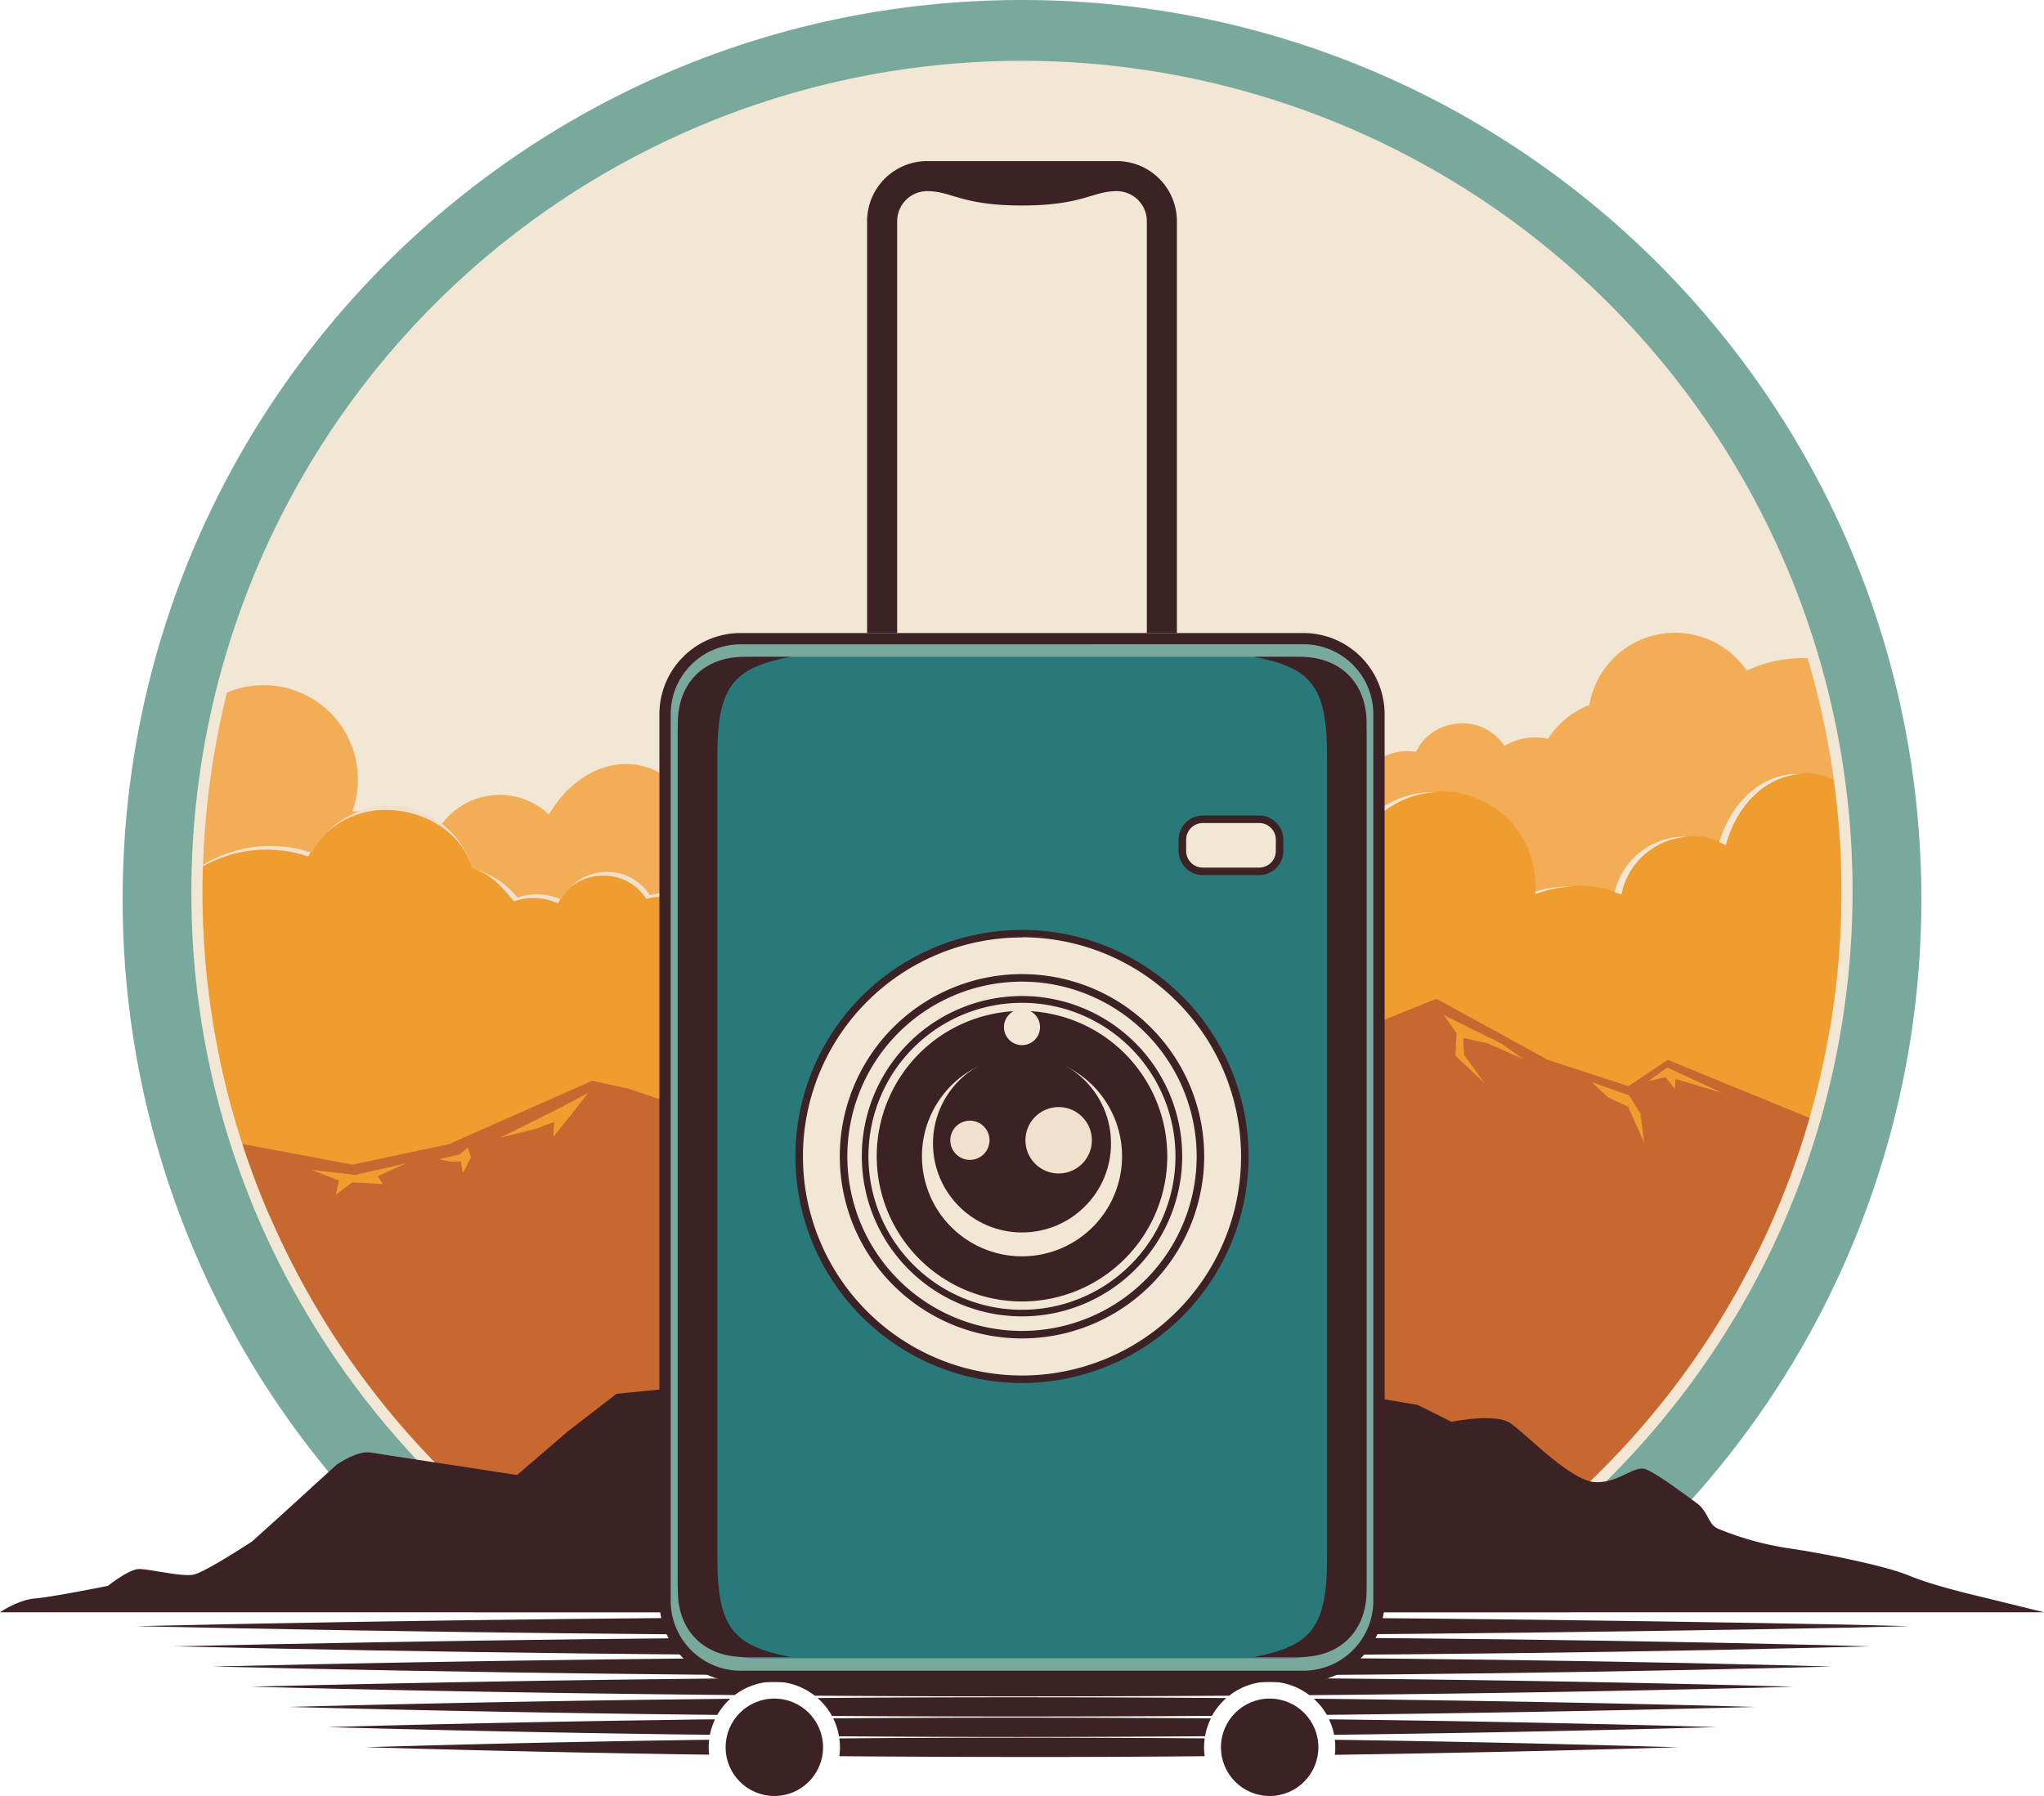
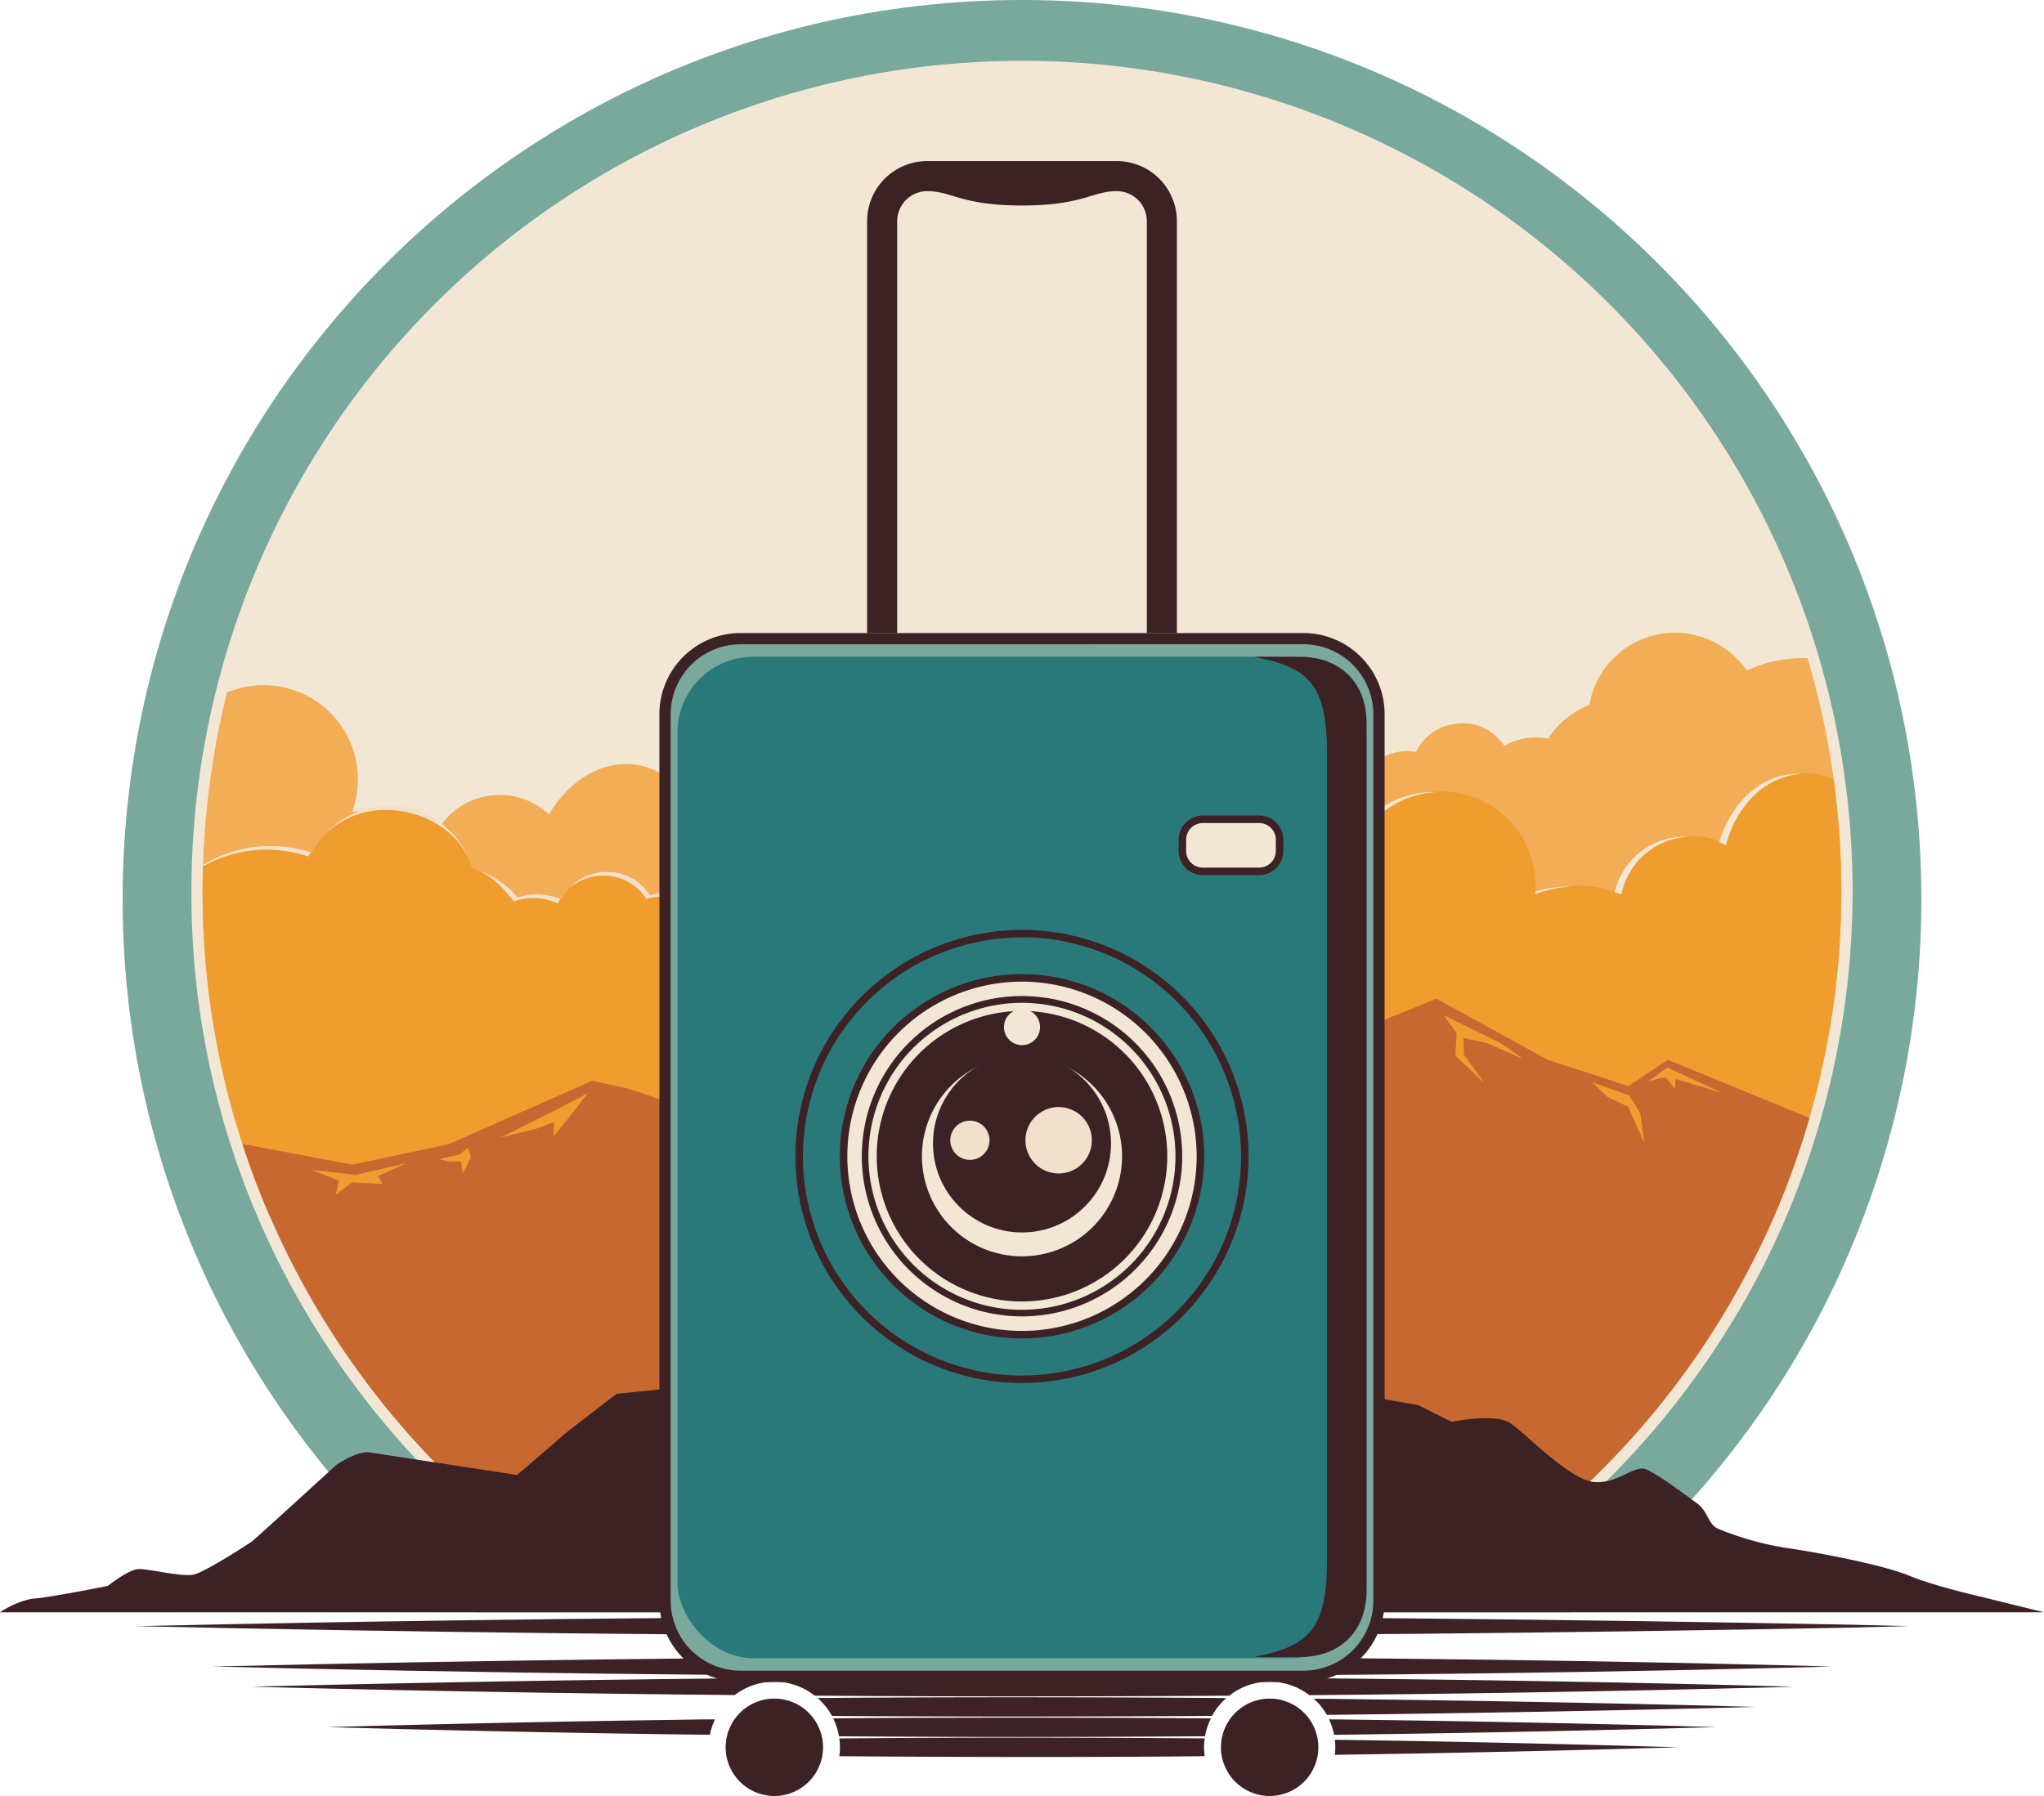
<svg xmlns="http://www.w3.org/2000/svg" viewBox="0 0 543.8 477.89">
  <defs>
    <style>.cls-1{fill:#3c2125;}.cls-2{fill:#79a89d;}.cls-3{fill:#f2e7d4;}.cls-4{fill:#f2ad56;}.cls-5{fill:#f09d2f;}.cls-6{fill:#f1e0cc;}.cls-7{fill:#c76830;}.cls-8{fill:#2a797a;}</style>
  </defs>
  <g id="Слой_2" data-name="Слой 2">
    <g id="Logo">
-       <path class="cls-1" d="M76.94,454.19q47.91,1.28,96.09,1.91l17.81.21a17.68,17.68,0,0,1,3.45-4.29l-21.26.25Q124.88,452.92,76.94,454.19Z" />
      <path class="cls-1" d="M223.2,462q23.73.18,47.47.18,25,0,49.93-.19a17.1,17.1,0,0,1,1.56-4.75q-25.74-.19-51.49-.2-24.53,0-49,.19A17.12,17.12,0,0,1,223.2,462Z" />
      <path class="cls-1" d="M188.87,461.6a17.32,17.32,0,0,1,1.36-4.1c-3.82,0-7.65.08-11.47.14q-45.9.64-91.61,1.92,45.67,1.28,91.61,1.92Z" />
      <path class="cls-1" d="M493,433.07l14.74-.37L493,432.32c-75.76-1.46-152.11-2.21-228.45-2.17S111.84,431,36.08,432.7c75.76,1.68,152.1,2.51,228.45,2.54S417.22,434.53,493,433.07Z" />
-       <path class="cls-1" d="M188.55,464.93a16.19,16.19,0,0,1,.12-2l-4.18.05q-43.67.64-87.13,1.93,43.46,1.29,87.13,1.93l4.18.05A16.19,16.19,0,0,1,188.55,464.93Z" />
      <path class="cls-1" d="M269.44,451.62q-26,0-51.93.2a17.39,17.39,0,0,1,3.83,4.77q24,.15,48.1.16,26.52,0,53-.18a17.71,17.71,0,0,1,3.82-4.74Q297.87,451.62,269.44,451.62Z" />
      <path class="cls-1" d="M268.21,446.25q-50.47,0-100.9.65T66.72,448.81q50.15,1.28,100.59,1.91,14.08.18,28.18.31a17.34,17.34,0,0,1,21.27.17q25.73.17,51.45.18,29.42,0,58.81-.17a17.35,17.35,0,0,1,21.33-.15q58.18-.49,116.09-1.91c1.75,0,10.88-.28,12.64-.34l-12.64-.34C399.33,446.82,333.77,446.23,268.21,446.25Z" />
      <path class="cls-1" d="M267,440.88q-52.73,0-105.4.66t-105.07,1.9q52.37,1.28,105.07,1.91T267,446c69.16,0,138.32-.51,207-2.21l13.34-.35L474,443.09C405.3,441.38,336.14,440.86,267,440.88Z" />
      <path class="cls-1" d="M349.52,452A17.23,17.23,0,0,1,353,456.3q51.1-.56,102-1.79l11.94-.32-11.94-.33Q402.39,452.57,349.52,452Z" />
-       <path class="cls-1" d="M265.76,435.51q-55,0-109.91.66T46.3,438.07q54.6,1.26,109.55,1.9t109.91.65c72.75,0,145.5-.44,217.7-2.19l14-.36-14-.37C411.26,435.94,338.51,435.48,265.76,435.51Z" />
      <path class="cls-1" d="M355.25,464.93a16.36,16.36,0,0,1-.12,2q45.75-.65,91.31-2-45.53-1.35-91.31-2A16.48,16.48,0,0,1,355.25,464.93Z" />
      <path class="cls-1" d="M353.57,457.49a17.48,17.48,0,0,1,1.36,4.12q45.33-.57,90.48-1.74l11.24-.31-11.24-.32Q399.62,458.05,353.57,457.49Z" />
      <path class="cls-1" d="M320.33,464.93a16.84,16.84,0,0,1,.18-2.37q-24.3-.19-48.61-.2t-48.61.21a15.63,15.63,0,0,1,0,4.73q24.3.19,48.61.21t48.61-.21A16.84,16.84,0,0,1,320.33,464.93Z" />
      <path class="cls-2" d="M126.16,429H417.64a238.86,238.86,0,0,0,93.53-189.74C511.17,107.12,404,0,271.9,0S32.63,107.12,32.63,239.27A238.86,238.86,0,0,0,126.16,429Z" />
      <path class="cls-3" d="M428.16,80.88A221,221,0,0,0,50.92,237.13a218.64,218.64,0,0,0,24,100.28,223.2,223.2,0,0,0,64.17,76.36l.8.6h264l.8-.6a223.2,223.2,0,0,0,64.17-76.36A221.14,221.14,0,0,0,428.16,80.88Z" />
      <path class="cls-4" d="M222.8,305.43c5.78-21.27-13.1-45.37-43.26-57.3a32.82,32.82,0,0,0,5.93-11.84c4-14.67-2.34-29.16-14.13-32.36-9.48-2.58-19.6,2.92-25.28,12.8a19.16,19.16,0,0,0-30.28,5.4A31.74,31.74,0,0,0,93.69,216c.23-.65.45-1.31.64-2a25.09,25.09,0,0,0-33.95-29.72,219.09,219.09,0,0,0,2,113.14C74,295.62,84,291.85,91.1,286.36c5.22,18.65,26,36.54,54,44.15C181.56,340.42,216.33,329.19,222.8,305.43Z" />
      <path class="cls-4" d="M486.9,273.15a220.42,220.42,0,0,0,3-36,217.94,217.94,0,0,0-9-62,33.87,33.87,0,0,0-5.4.21,34.58,34.58,0,0,0-10.78,3.09,23.12,23.12,0,0,0-41.88,9.13,23,23,0,0,0-11,9,16.29,16.29,0,0,0-5.23-.25,16.06,16.06,0,0,0-6.39,2.17,13.13,13.13,0,0,0-12.84-5.91,13.27,13.27,0,0,0-10.65,7.48,14.27,14.27,0,0,0-4-.11,15.24,15.24,0,0,0-12.28,9.68,34.83,34.83,0,0,0-17.36-2.23c-15.58,1.82-27.1,12.77-25.74,24.45a16.84,16.84,0,0,0,3.16,8c-10.53,7.26-16.21,15.1-15.32,22.7,2.47,21.18,55.1,32.44,117.55,25.15C446.92,284.87,469,279.68,486.9,273.15Z" />
      <path class="cls-5" d="M489.88,237.13a217.09,217.09,0,0,1-22.05,95.6c-19.91-4-35.91-13.84-43.42-26.42-12.69,16.7-42.38,28.42-77,28.42-46.15,0-83.56-20.85-83.56-46.57s37.41-46.57,83.56-46.57c4,0,7.89.17,11.73.47a25.1,25.1,0,1,1,49.37-6.41c0,.7,0,1.4-.1,2.09a31.72,31.72,0,0,1,22.93.11,19.14,19.14,0,0,1,27.8-13.15c2.89-11,11.21-19,21-19a18.14,18.14,0,0,1,7.65,1.69A219.27,219.27,0,0,1,489.88,237.13ZM251.2,291.93c0-7.64-6.55-14.77-17.85-20.76a16.8,16.8,0,0,0,2.22-8.27c0-11.77-12.72-21.31-28.4-21.31a35,35,0,0,0-17,4.23,15.27,15.27,0,0,0-13.32-8.19,14.31,14.31,0,0,0-4,.58A13.26,13.26,0,0,0,161.42,232a13.11,13.11,0,0,0-12.06,7.36,16,16,0,0,0-11.76-.56,23,23,0,0,0-12-7.7A23.12,23.12,0,0,0,83,226.9,34.56,34.56,0,0,0,54,230.06c-.07,2.35-.12,4.71-.12,7.07a217.19,217.19,0,0,0,17.79,86.35c18.55,4.45,41.2,7.07,65.66,7.07C200.24,330.55,251.2,313.26,251.2,291.93Z" />
      <path class="cls-6" d="M102.51,215.51c10.51,0,20.37,6,23.19,15.61,4.77,1.25,7.93,5,11,8.7a16,16,0,0,1,11.77.56,11.44,11.44,0,0,1,.61-1.15,15.89,15.89,0,0,0-11.38-.41,22.9,22.9,0,0,0-12-7.7,23.1,23.1,0,0,0-39-9.37A23,23,0,0,1,102.51,215.51Z" />
      <path class="cls-6" d="M233.41,271.17a16.89,16.89,0,0,0,2.21-8.27c0-11.77-12.71-21.31-28.4-21.31a34.89,34.89,0,0,0-17,4.23,15.28,15.28,0,0,0-13.32-8.19,14.26,14.26,0,0,0-4,.58A13.28,13.28,0,0,0,161.48,232a13.53,13.53,0,0,0-10.16,4.43,13.67,13.67,0,0,1,9.16-3.43,13.28,13.28,0,0,1,11.45,6.19,14.63,14.63,0,0,1,4-.58,15.28,15.28,0,0,1,13.32,8.19,34.89,34.89,0,0,1,17-4.22c15.69,0,28.4,9.53,28.4,21.3a16.8,16.8,0,0,1-2.22,8.27c11.31,6,17.86,13.12,17.86,20.77,0,4.15-1.95,8.16-5.53,11.91,4.22-4,6.53-8.39,6.53-12.92C251.26,284.29,244.71,277.16,233.41,271.17Z" />
      <path class="cls-6" d="M54,230.12v.43A34.23,34.23,0,0,1,71,226.08,34.67,34.67,0,0,1,82,227.9q.3-.57.63-1.11A34.41,34.41,0,0,0,54,230.12Z" />
      <path class="cls-3" d="M408.45,237.92a31.53,31.53,0,0,1,10.31-2.06l-1,0a31.7,31.7,0,0,0-9.29,1.4C408.47,237.46,408.47,237.7,408.45,237.92Z" />
      <path class="cls-3" d="M431.37,238a19.15,19.15,0,0,1,18-15.37c-.39,0-.78,0-1.17,0a19.15,19.15,0,0,0-18.63,14.76C430.15,237.58,430.77,237.8,431.37,238Z" />
      <path class="cls-3" d="M459.17,224.88c2.81-10.72,10.76-18.52,20.23-18.95-.39,0-.79,0-1.19,0-9.58,0-17.71,7.58-20.79,18.17C458,224.31,458.6,224.58,459.17,224.88Z" />
      <path class="cls-3" d="M359.17,242.24a25.1,25.1,0,0,1,23.27-31.48c-.33,0-.66,0-1,0a25.09,25.09,0,0,0-24.3,31.37Z" />
      <path class="cls-7" d="M443.69,282l-10.45,7-21.48-7-29.6-16.25-75.34,30.35-33.62-8.63-28.42,28.34-77.36-26.06-9.83-2.19L119.4,304.45,93.75,309.9l-28.92-5.45-.28.05a218.24,218.24,0,0,0,63.78,96.62l110.18.79v.21h175.8A218,218,0,0,0,481.4,297.46Z" />
      <polygon class="cls-5" points="384.12 270.12 399.32 277.61 405.26 281.79 395.86 277.65 389.3 276.17 389.5 280.67 394.91 288.18 387.21 280.91 387.52 274.89 384.12 270.12" />
      <polygon class="cls-5" points="423.54 287.96 433.44 291.48 436.44 296.35 437.44 304.07 433.15 294.47 427.75 291.97 423.54 287.96" />
      <polygon class="cls-5" points="438.51 287.71 443.55 284.05 458.24 290.82 445.77 287.11 445.61 289.75 443.13 286.61 438.51 287.71" />
      <polygon class="cls-5" points="156.45 290.82 148.97 294.79 133.12 302.71 142.8 300.29 147.43 298.53 147.21 302.49 151.83 296.77 156.45 290.82" />
      <polygon class="cls-5" points="108.01 309.54 94.58 312.62 82.91 311.3 90.18 314.16 89.3 317.9 93.7 314.6 101.85 315.04 100.53 312.95 108.01 309.54" />
      <polygon class="cls-5" points="116.77 308.44 122.33 307.17 124.47 305.3 125.3 307.94 123.15 312.18 122.6 309.04 119.9 309.1 116.77 308.44" />
      <path class="cls-1" d="M527.19,424.91s-12.55-2.85-19.16-5.61-23.13-6-31.89-7.28A81.09,81.09,0,0,1,457,406.74c-2.63-1.21-2.44-4.49-5.62-6.8S441.19,392.36,438,391s-7.34,3.79-13.79,3.36-18.29-12.88-22.37-15.66-15.65-.37-15.65-.37l-8.95-4.47-17.51-3-30.57,3.36-33.17-14h-6l-7.08,3.35-17.52-3.35-7.83,1.33-37.64-4.48-26.1,10.81-29.81,3L151,380.93l-13.42,11.55-39.13-6c-3.54-.53-9,3.35-9,3.35L74.51,403.45l-7.45,6.71S54.58,418.38,51.44,419s-11.89-1.57-14.54-1.5-8.2,4.48-8.2,4.48-14.92,3-19.38,3.35S0,429,0,429H543.8Z" />
      <rect class="cls-2" x="176.93" y="169.94" width="189.94" height="276.11" rx="20.08" />
      <path class="cls-1" d="M346.78,447.55H197A21.61,21.61,0,0,1,175.43,426V190A21.61,21.61,0,0,1,197,168.44H346.78A21.61,21.61,0,0,1,368.37,190V426A21.61,21.61,0,0,1,346.78,447.55ZM197,171.44A18.61,18.61,0,0,0,178.43,190V426A18.61,18.61,0,0,0,197,444.55H346.78A18.61,18.61,0,0,0,365.37,426V190a18.61,18.61,0,0,0-18.59-18.58Z" />
      <rect class="cls-8" x="180.25" y="174.77" width="183.3" height="266.46" rx="20.08" />
      <path class="cls-1" d="M345.91,174.77H333.66c15,2.92,19.39,7.63,19.39,26.12V307.67h0V414.78c0,18.48-4.43,23.2-19.39,26.12h12.25c10.66,0,17.66-6.94,17.66-17.6V192.36C363.57,181.7,356.57,174.77,345.91,174.77Z" />
-       <path class="cls-1" d="M210.26,174.77H198c-10.66,0-17.66,6.93-17.66,17.59V423.3c0,10.66,7,17.6,17.66,17.6h12.25c-15-2.92-19.39-7.64-19.39-26.12V298.19h0v-97.3C190.87,182.4,195.3,177.69,210.26,174.77Z" />
      <circle class="cls-1" cx="206.01" cy="464.93" r="12.96" />
      <circle class="cls-1" cx="337.79" cy="464.93" r="12.96" />
      <path class="cls-1" d="M238.69,168.44V58.86a8,8,0,0,1,8-8c6.53,0,9.07,3.82,25.21,3.82h0c16.14,0,18.68-3.82,25.21-3.82a8,8,0,0,1,8,8V168.44h8V58.86a16,16,0,0,0-16-16H246.69a16,16,0,0,0-16,16V168.44Z" />
-       <circle class="cls-3" cx="271.9" cy="307.67" r="59.28" />
      <path class="cls-1" d="M271.9,368a60.28,60.28,0,1,1,60.28-60.28A60.35,60.35,0,0,1,271.9,368Zm0-118.56a58.28,58.28,0,1,0,58.28,58.28A58.35,58.35,0,0,0,271.9,249.39Z" />
      <circle class="cls-3" cx="271.9" cy="307.67" r="47.47" />
      <path class="cls-1" d="M271.9,356.14a48.47,48.47,0,1,1,48.47-48.47A48.52,48.52,0,0,1,271.9,356.14Zm0-94.94a46.47,46.47,0,1,0,46.47,46.47A46.53,46.53,0,0,0,271.9,261.2Z" />
      <circle class="cls-1" cx="271.9" cy="304.26" r="23.68" />
      <path class="cls-1" d="M298.52,307.67a26.62,26.62,0,1,1-26.62-26.62A26.62,26.62,0,0,1,298.52,307.67ZM271.9,269a38.65,38.65,0,1,0,38.65,38.65A38.65,38.65,0,0,0,271.9,269Zm42.62,38.65a42.62,42.62,0,1,1-42.62-42.62A42.62,42.62,0,0,1,314.52,307.67ZM271.9,266.84a40.84,40.84,0,1,0,40.83,40.83A40.83,40.83,0,0,0,271.9,266.84Z" />
      <circle class="cls-3" cx="271.9" cy="273.3" r="4.8" />
      <circle class="cls-6" cx="258.04" cy="303.41" r="5.22" />
      <circle class="cls-6" cx="281.65" cy="303.41" r="8.84" />
      <rect class="cls-3" x="314.52" y="217.98" width="25.92" height="13.87" rx="5.43" />
      <path class="cls-1" d="M335,232.85H320a6.44,6.44,0,0,1-6.43-6.43v-3A6.44,6.44,0,0,1,320,217H335a6.43,6.43,0,0,1,6.43,6.43v3A6.44,6.44,0,0,1,335,232.85ZM320,219a4.44,4.44,0,0,0-4.43,4.43v3a4.44,4.44,0,0,0,4.43,4.43H335a4.44,4.44,0,0,0,4.43-4.43v-3A4.44,4.44,0,0,0,335,219Z" />
    </g>
  </g>
</svg>